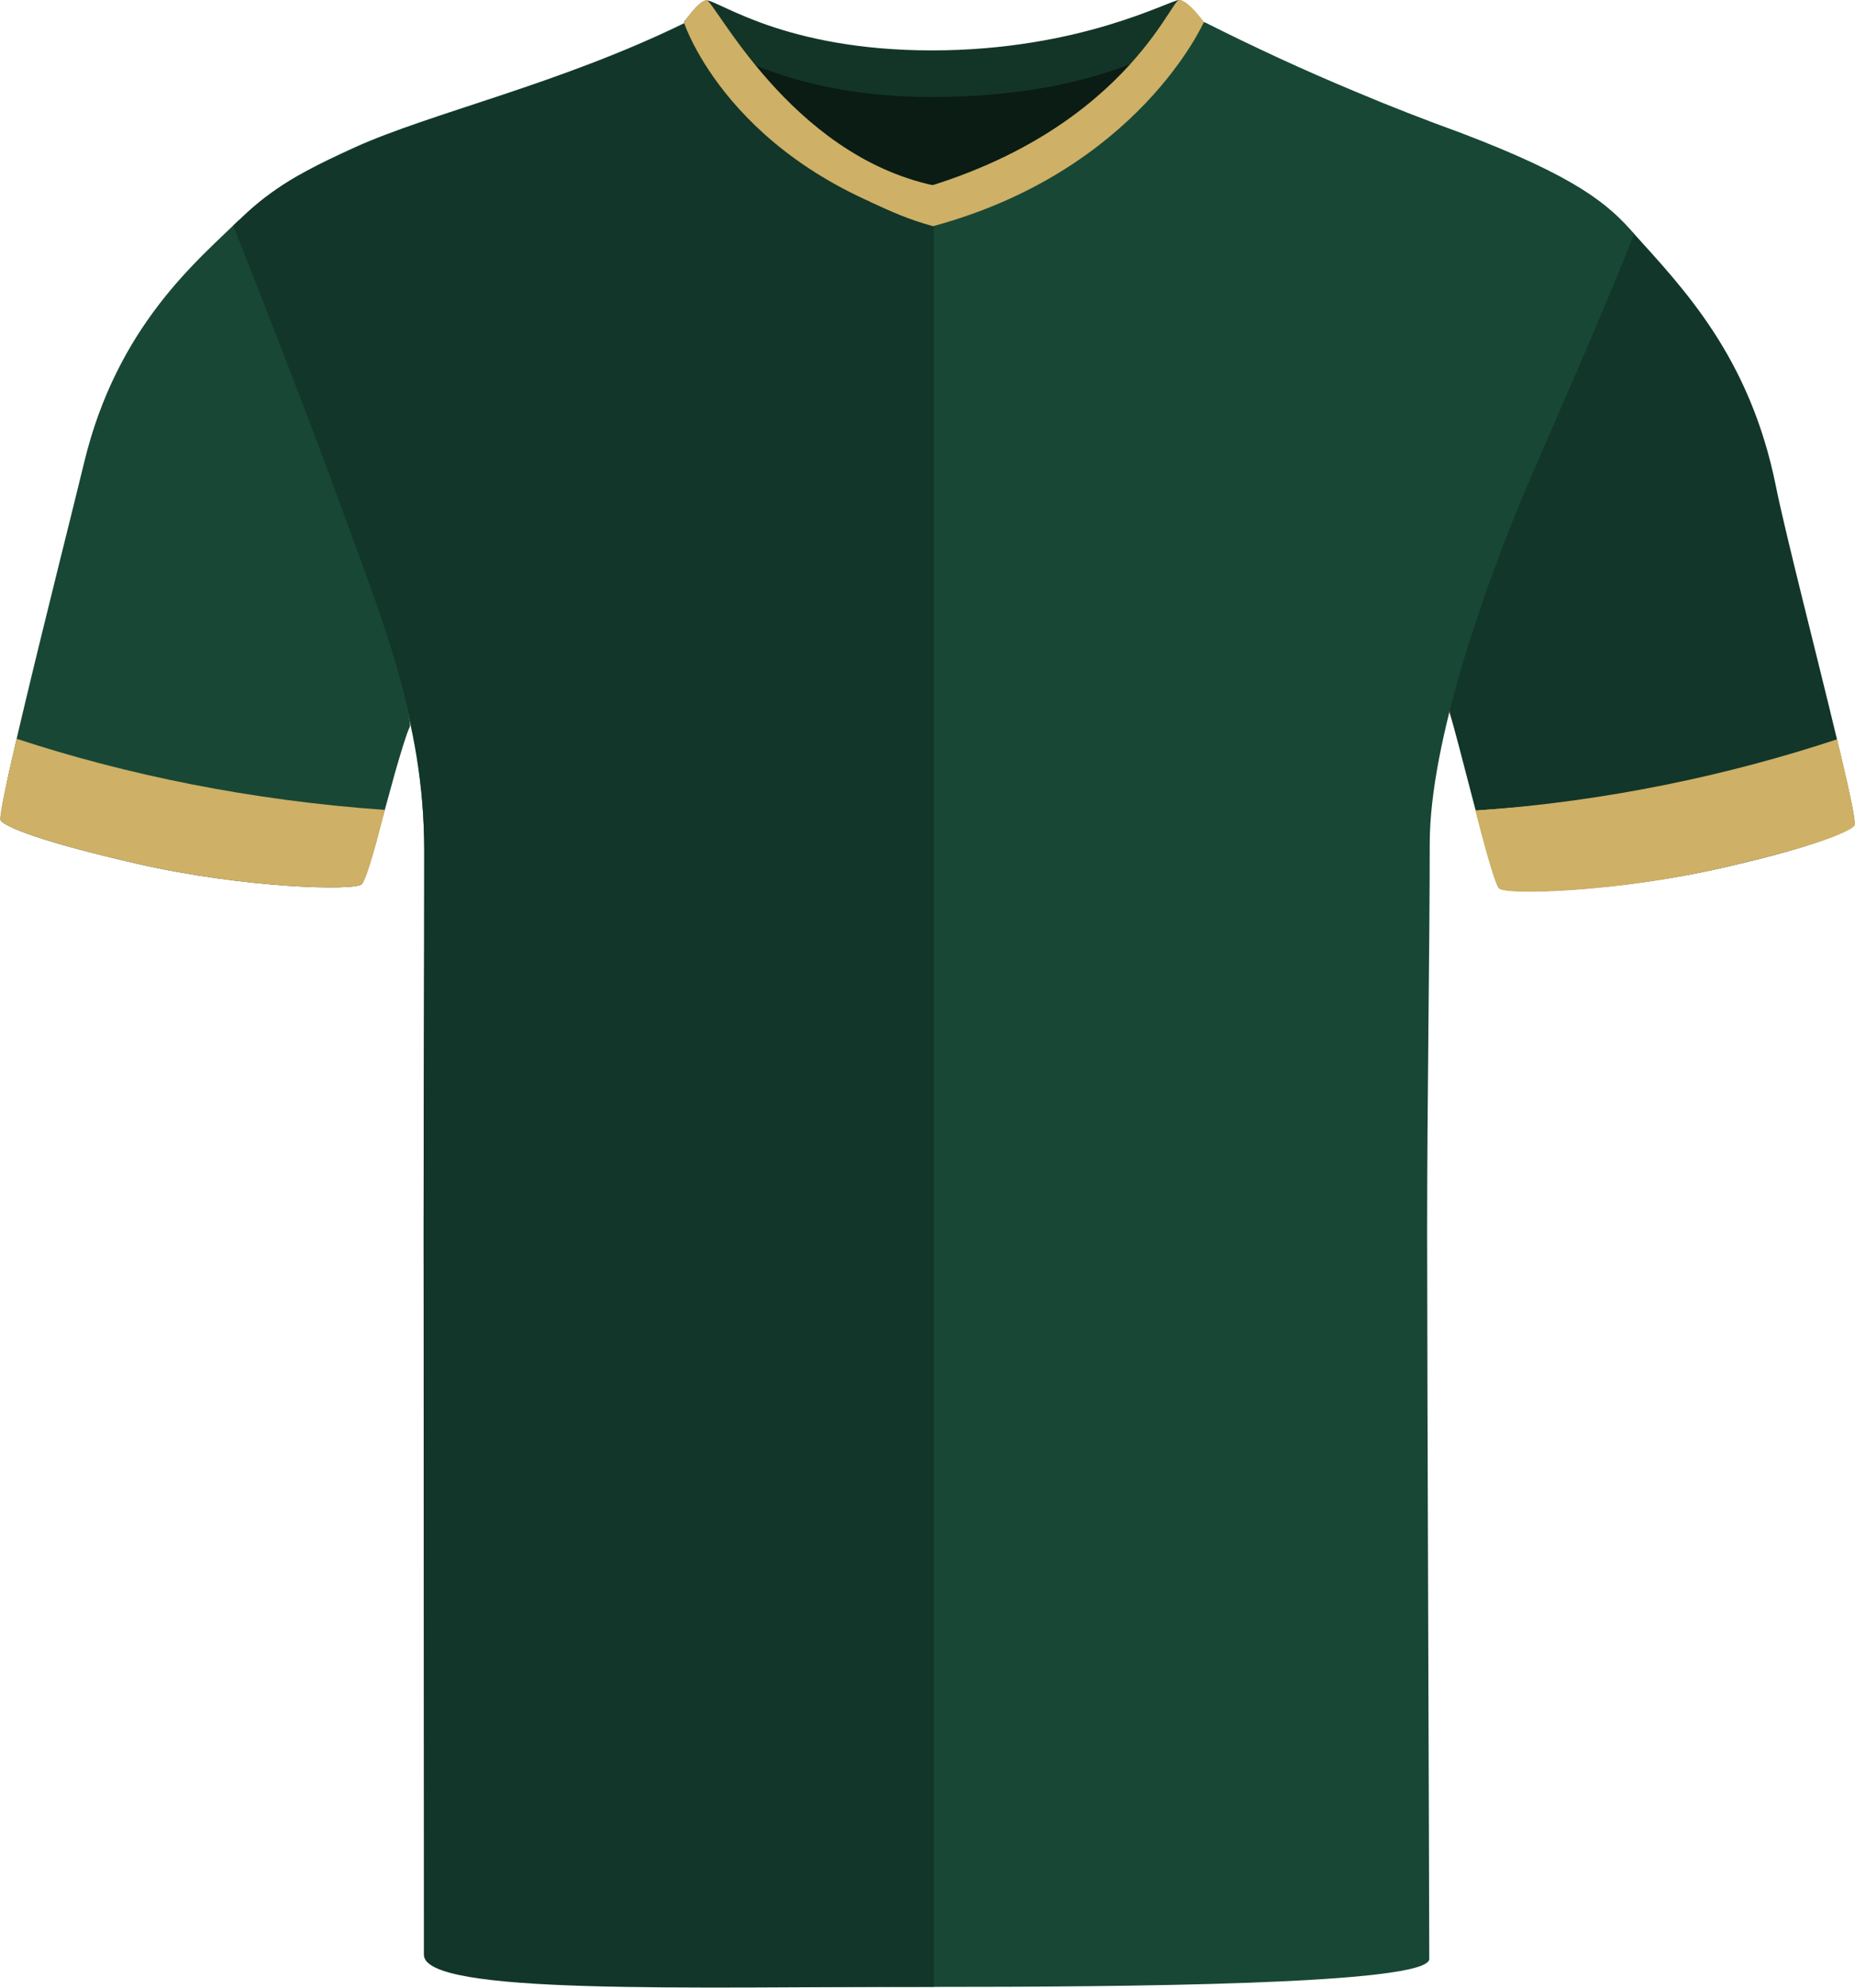
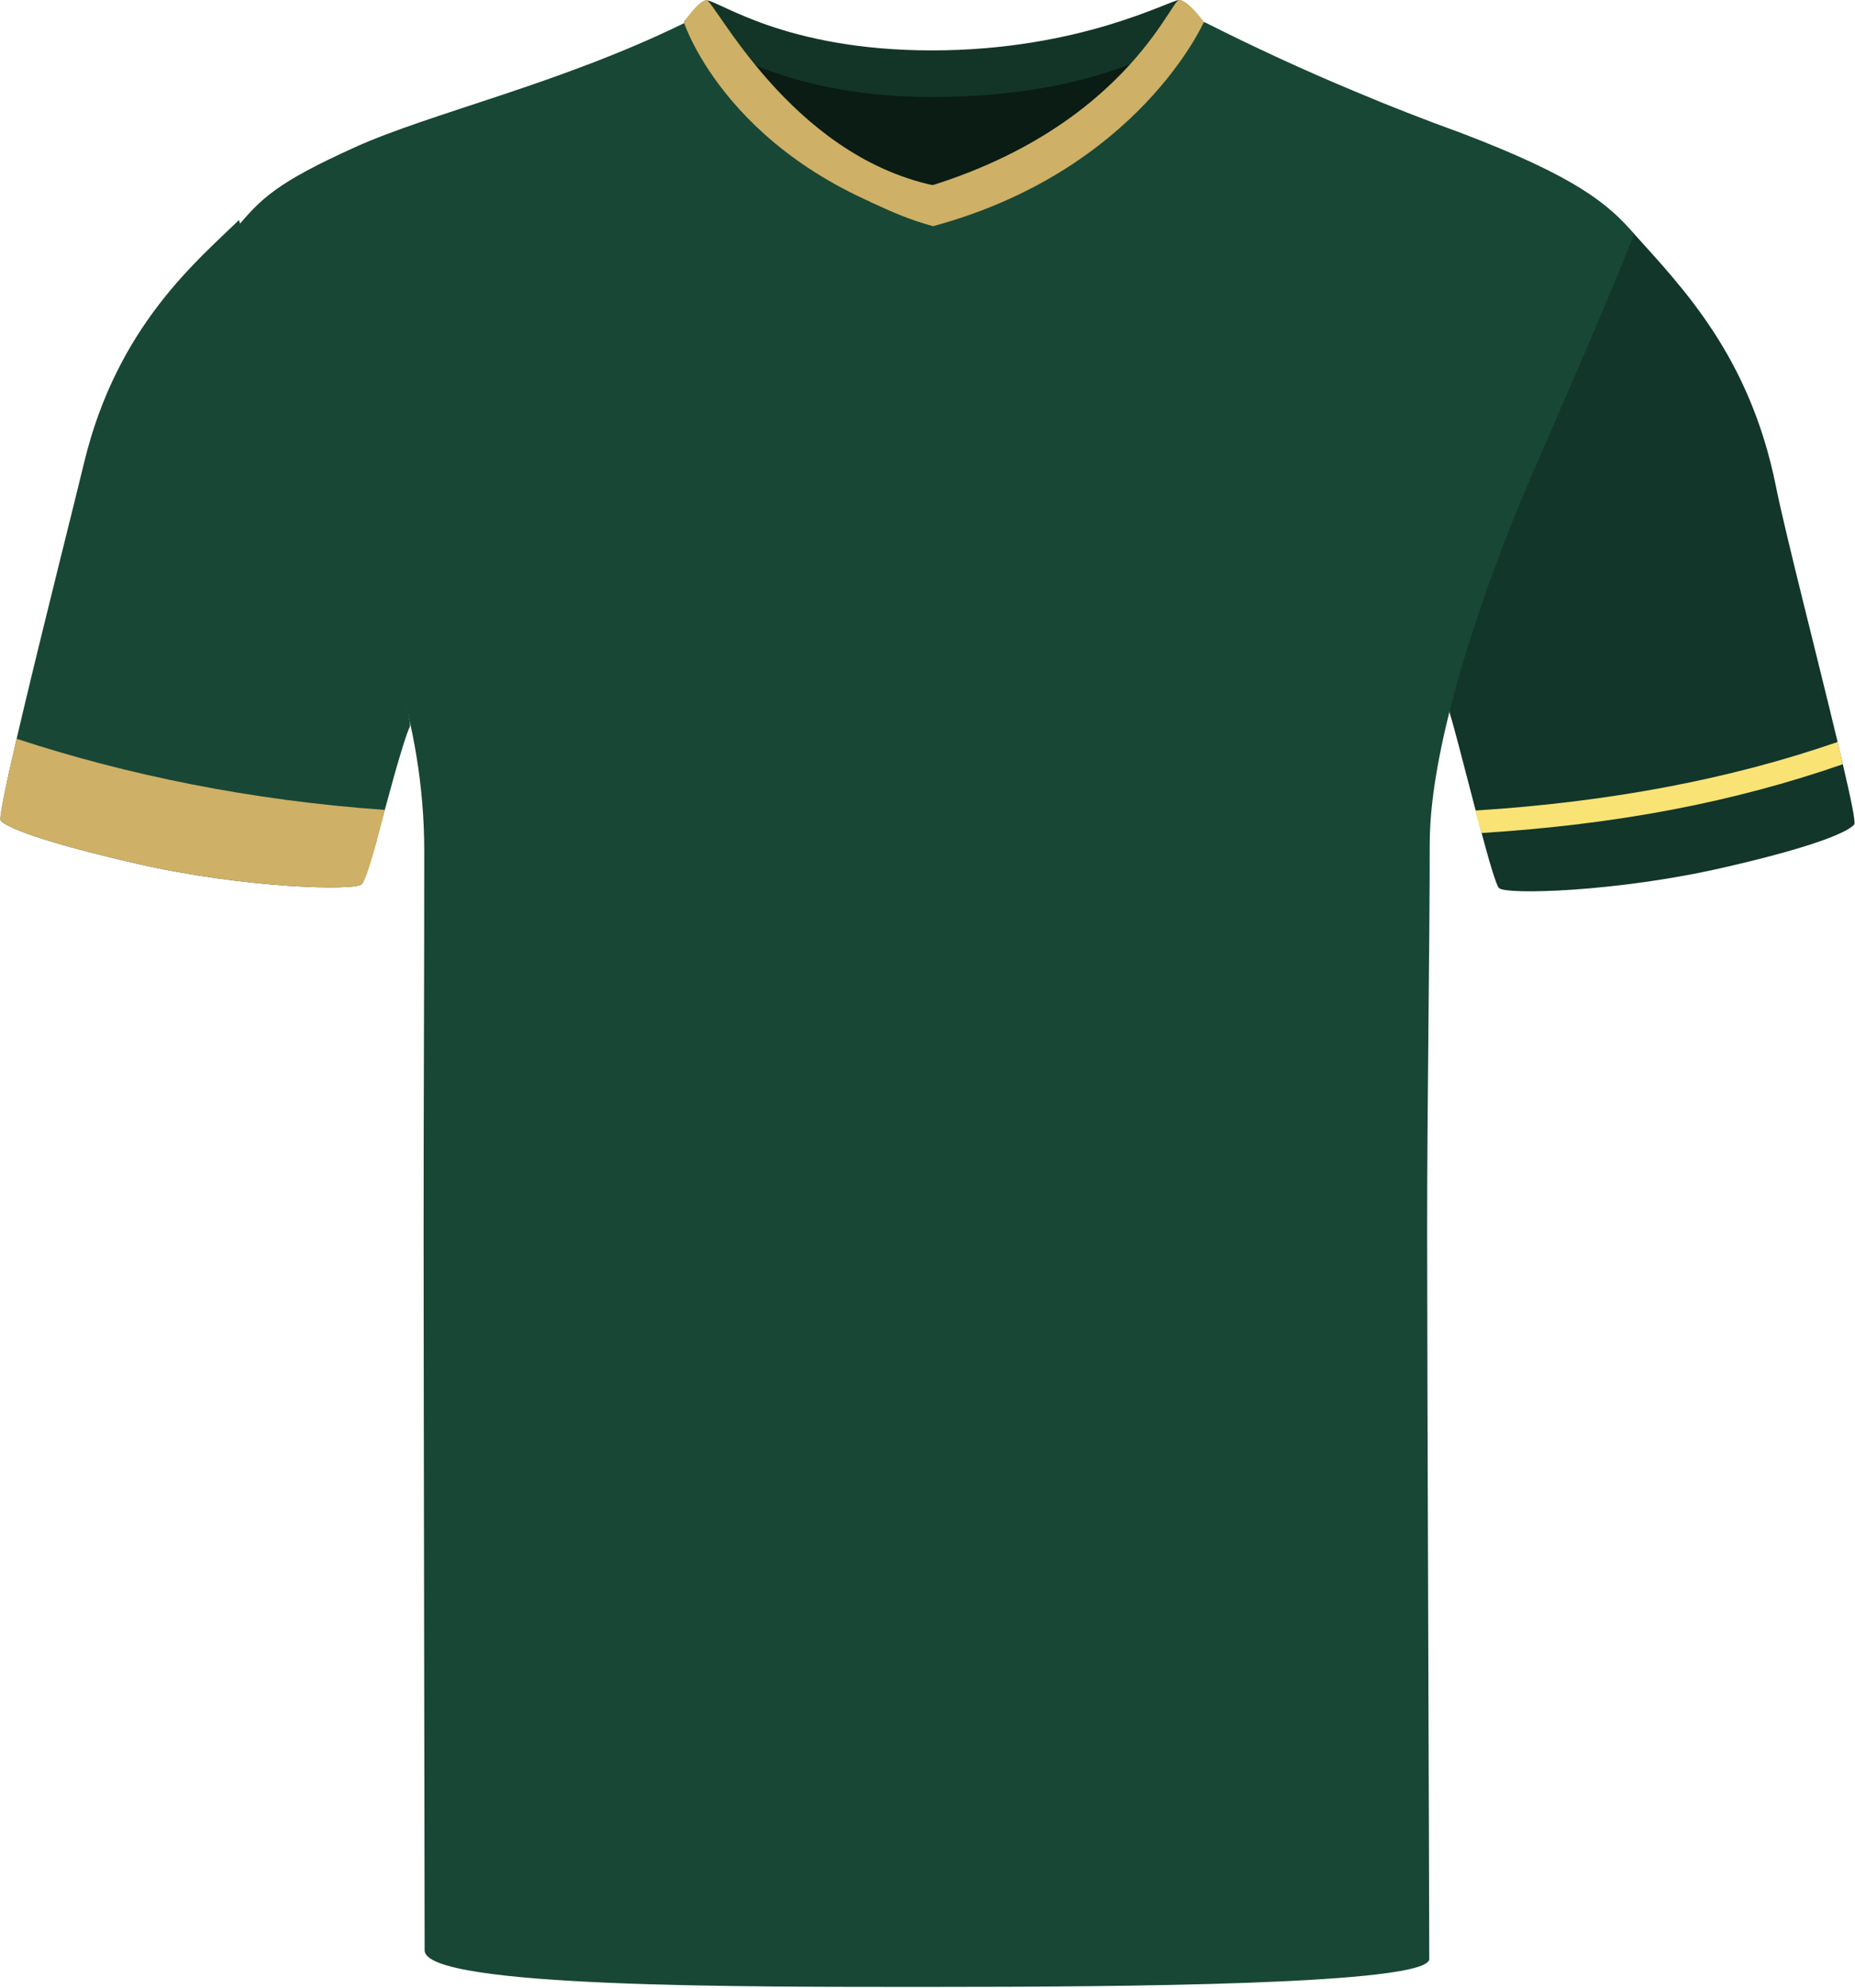
<svg xmlns="http://www.w3.org/2000/svg" id="Livello_1" viewBox="0 0 200.69 214.94">
  <defs>
    <style>.cls-1{fill:#133527;}.cls-2{fill:#f9e375;}.cls-3{fill:#00264b;}.cls-4{fill:#0a1c14;}.cls-5{fill:#ceb066;}.cls-6{fill:none;}.cls-7{fill:#123629;}.cls-8{fill:#184735;}</style>
  </defs>
-   <rect class="cls-6" x="72.52" y="-2.81" width="28.43" height="33.2" />
  <path class="cls-8" d="m44.34,78.58c-.37.78-.94,2.68-1.59,4.93-.5,1.81-1.06,3.86-1.58,5.74-.9,3.25-1.7,6.03-2.03,6.36-.75.76-12.8.42-24.2-2.18-10.67-2.44-14.3-4-14.86-4.7-.16-.2.36-2.82,1.22-6.65.38-1.69.83-3.61,1.32-5.66,2.29-9.62,5.44-22.06,6.48-26.39,3.58-14.84,12.34-21.9,16.75-26.24,0,0,3.57,11.55,9.79,27.57,6.23,16.03,9,26.59,8.7,27.22Z" />
  <path class="cls-7" d="m200.62,89.14c-.56.7-3.57,2.26-14.25,4.7h0c-11.4,2.61-23.45,2.95-24.2,2.19-.31-.31-1.11-3.06-2-6.41-.28-1.05-.57-2.17-.86-3.28-1.02-3.9-2.01-7.79-2.48-9.27-.21-.66,1.59-8.09,7.81-24.11,6.23-16.03,12-27.84,12-27.84,5.48,6.08,12.67,13.45,15.49,27.45.97,4.87,4.41,18.22,6.61,27.37.23.96.45,1.88.64,2.74.87,3.7,1.4,6.26,1.23,6.46Z" />
  <path class="cls-8" d="m176.81,25.3c-3.59,8.94-5.78,13.84-11.03,25.95-5.01,11.55-11.1,28.88-11.1,39.98s-.28,27.89-.28,41.96.23,72.35.23,78.65c0,2.81-33.71,3.02-53.61,3.02s-55.08.15-55.08-3.95c0-6.88-.11-60.78-.11-77.37s.07-26.25.07-41.46c0-14.33-4.76-25.01-9.54-38.08-4.77-13.07-10.8-29.33-10.8-29.33,2.75-3.29,4.46-4.94,12.76-8.71,8.3-3.77,22.2-6.84,35.83-13.52,1.69-.76,11.06,17.28,26.96,17.28,13.56,0,23.26-12.05,27.37-16,.95-.92,1.6-1.42,1.93-1.28,5.27,2.66,10.64,5.14,16.09,7.41,3.81,1.61,7.66,3.11,11.55,4.52,12.56,4.78,15.95,7.7,18.76,10.93Z" />
-   <path class="cls-7" d="m101.02,20.52v194.33c-26.65,0-55.16.93-55.16-3.47,0-4.9-.03-61.25-.03-77.85s.07-27.13.07-41.46-4.53-25.02-9.3-38.1c-4.78-13.07-11.37-29.57-11.37-29.57,3.21-3.11,5.03-4.69,13.33-8.46,4.76-2.17,11.38-4.11,18.74-6.63,5.44-1.87,11.28-4.06,17.08-6.89.21-.1.52.08.95.47,3.04,2.77,11.72,17.63,25.69,17.63Z" />
  <path id="Tracciato_184" class="cls-3" d="m15.5,91.3c-10.68-2.44-14.3-4.01-14.86-4.7-.19-.24,0-1.56.39-3.3,12.85,4.3,26.23,6.79,39.76,7.42-.25,1.01-.64,1.98-1.15,2.89-.75.75-12.76.3-24.15-2.3" />
  <path class="cls-2" d="m160.3,90.08c14.73-.93,27.22-3.33,39.05-7.43-.15-.83-.33-1.64-.53-2.42-11.62,4.03-24.68,6.5-39.19,7.42.22.96.43,1.77.67,2.43Z" />
  <path class="cls-5" d="m1.8,79.88C-.2,88.33,0,88.63.08,88.73c.56.7,4.19,2.26,14.86,4.7,11.4,2.6,23.45,2.94,24.2,2.18.13-.13.63-.5,2.49-8.03-14.49-1.01-28.03-3.81-39.83-7.69Z" />
-   <path class="cls-5" d="m198.75,79.94c1.88,7.59,1.99,9.23,1.91,9.33-.55.69-4.13,2.24-14.64,4.65-11.23,2.57-23.1,2.91-23.84,2.16-.13-.13-.72-1.13-2.55-8.42,14.28-1,27.49-3.87,39.11-7.71Z" />
  <path id="Tracciato_190" class="cls-4" d="m81.54,5.26c.57-1.59,9.95,2.68,18.57,2.68s20.93-3.72,22.31-2.15-7.89,16.25-21.26,16.25-20.6-14.01-19.62-16.78" />
  <path class="cls-1" d="m130.24,2.39s0,0,0,0c-.01-.01-.02-.03-.04-.04-.1-.12-.63-.76-1.23-1.36-.03-.03-.05-.06-.08-.09,0,0,0,0,0,0-.49-.48-1-.89-1.32-.9-.99,0-10.7,5.45-26.76,5.45h0c-15.96,0-23.06-5.41-24.38-5.41-.37,0-1.04.67-1.59,1.3h0s-.06.08-.06.08c-.41.47-.73.89-.78.95l-.02.03h0s0,0,0,0c0,0,.02.01.04.04.59.57,8.68,8.05,26.79,8.05,20.53,0,28.94-7.62,29.41-8.07.01-.01.02-.02.02-.02h0Z" />
  <path id="Tracciato_197" class="cls-5" d="m76.44.03c.88,0,8.98,16.67,24.58,20.02v4.27c-22.04-6.4-27.03-21.9-27.03-21.9,0,0,1.57-2.4,2.45-2.4" />
  <path id="Tracciato_199" class="cls-5" d="m127.57,0c1.01,0,2.67,2.39,2.67,2.39,0,0-7.07,16.06-29.3,22.07-2.58-.71-4.45-1.53-6.87-2.67C120.74,16.29,126.57,0,127.57,0" />
</svg>